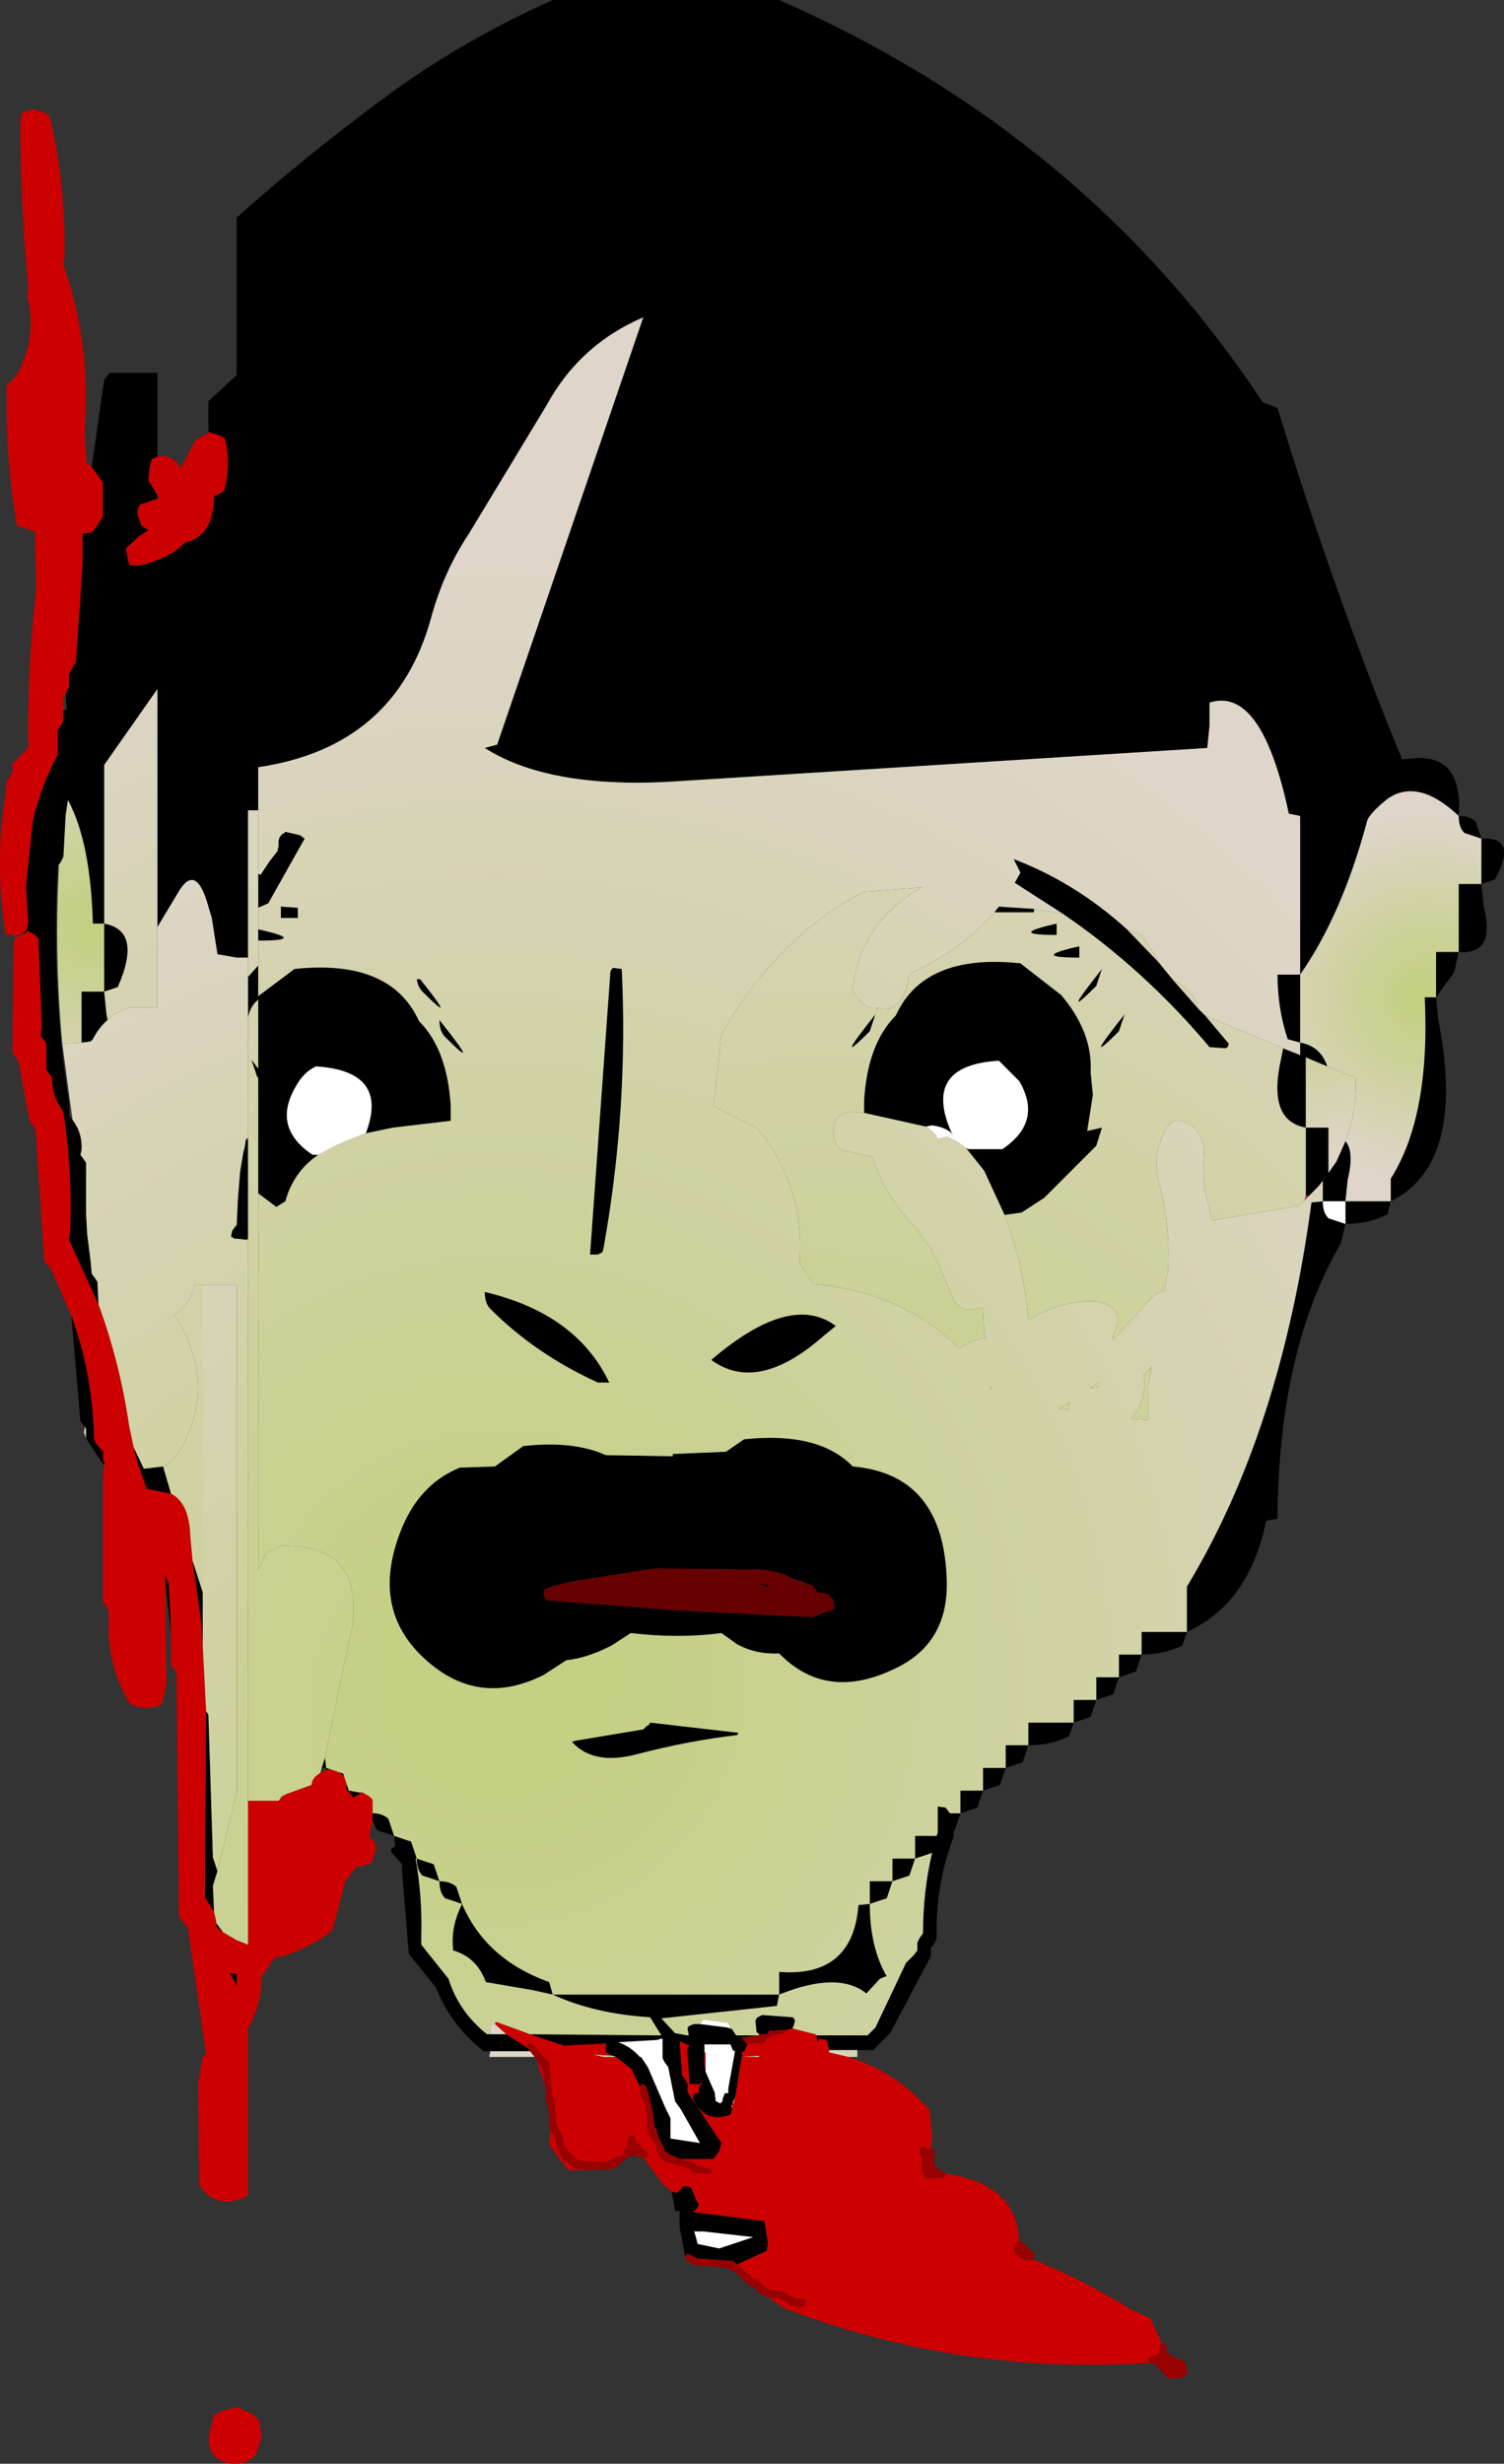
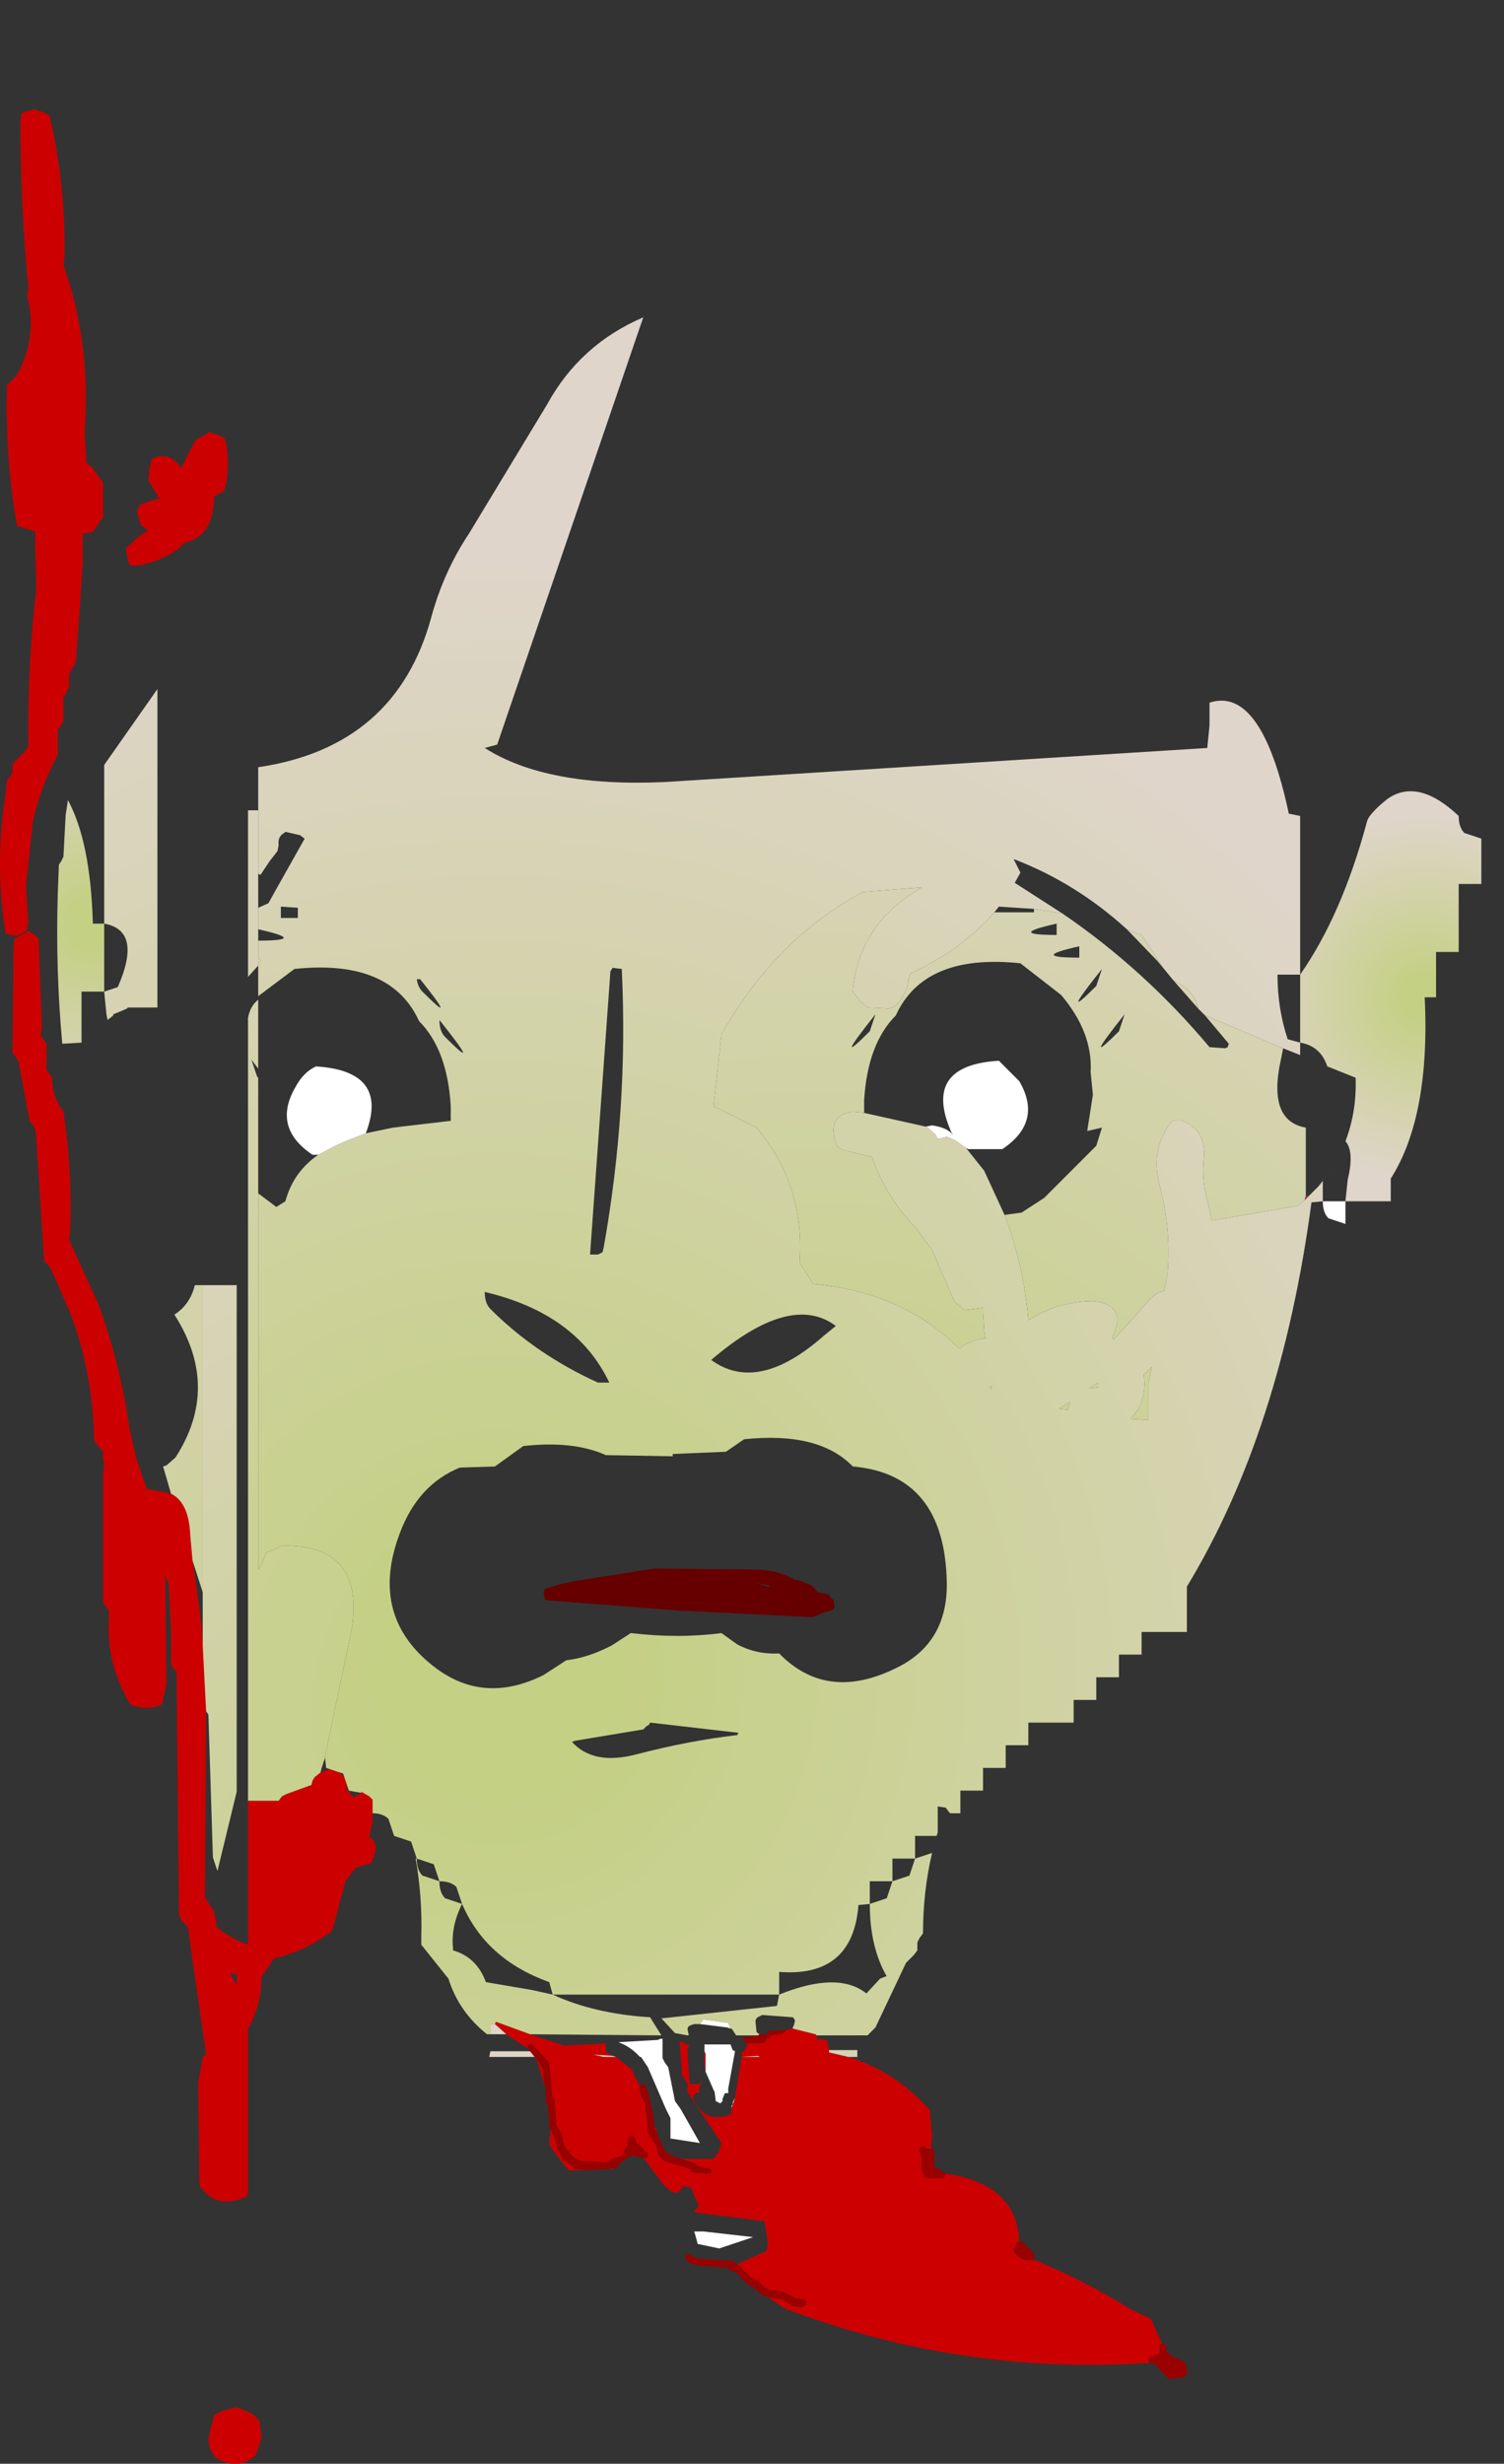
<svg xmlns="http://www.w3.org/2000/svg" height="108.7px" width="66.4px">
  <rect width="100%" height="100%" fill="#333333" stroke="none" />
  <g transform="matrix(1.0, 0.0, 0.0, 1.0, -64.8, -137.05)">
    <path d="M65.85 178.2 L65.5 178.35 65.05 178.25 Q64.55 175.15 65.05 172.05 L65.1 171.5 65.25 171.3 65.35 171.1 65.35 170.95 65.35 170.75 65.9 170.2 66.05 170.0 Q66.0 166.5 66.4 163.0 L66.35 161.0 66.35 160.5 65.55 160.25 Q65.05 157.4 65.1 154.45 L65.1 154.05 65.45 153.7 65.6 153.5 Q66.45 151.85 66.0 150.1 L66.05 149.75 Q65.7 146.15 65.7 142.45 L65.75 142.05 65.95 141.95 66.25 141.9 66.25 141.85 66.85 142.05 67.0 142.2 Q67.7 145.2 67.65 148.35 L67.6 148.75 Q68.8 152.1 68.55 155.9 L68.55 156.45 68.6 157.05 68.6 157.45 68.85 157.65 69.25 158.2 69.35 158.35 69.35 159.5 69.35 159.85 68.95 160.45 68.8 160.55 68.45 160.6 68.45 161.85 68.35 163.5 68.15 166.25 67.85 166.8 67.85 167.0 67.85 167.35 67.75 167.55 67.7 167.7 67.6 167.75 67.6 168.4 67.6 168.5 67.6 168.85 67.5 169.05 67.35 169.25 67.35 170.0 67.35 170.35 Q66.6 171.75 66.25 173.3 L65.95 176.15 66.05 177.7 66.0 178.05 65.85 178.2 M71.75 157.2 Q72.35 157.05 72.8 157.7 L73.25 156.8 73.45 156.45 74.0 156.15 74.0 156.1 74.6 156.3 74.75 156.45 Q74.95 157.3 74.8 158.3 L74.7 158.7 74.55 158.8 74.25 158.95 Q74.25 160.7 72.95 161.0 72.3 161.7 70.95 162.0 L70.55 162.0 70.45 161.8 70.4 161.45 70.35 161.25 70.95 160.7 71.35 160.45 71.05 160.25 70.9 159.85 Q70.8 159.55 71.0 159.3 L71.75 159.05 71.9 159.05 71.8 159.0 71.75 158.9 71.6 158.65 71.35 158.25 71.4 157.7 71.5 157.3 71.75 157.2 M102.25 227.8 Q104.35 228.45 105.85 230.15 L105.95 231.3 105.9 231.85 105.7 231.85 105.65 231.8 105.55 231.75 105.5 231.75 105.4 231.85 105.4 231.95 105.4 232.05 105.45 232.1 105.5 232.2 105.5 232.4 105.5 232.8 105.55 232.9 105.65 233.15 106.4 233.15 106.5 233.1 106.55 233.0 106.55 232.95 Q109.7 233.4 109.8 235.95 L109.7 236.0 109.65 236.05 109.65 236.15 109.55 236.25 109.55 236.35 Q109.85 236.85 110.4 236.75 L110.45 236.75 Q112.65 237.65 114.75 238.95 L115.6 239.35 116.1 240.45 116.05 240.45 116.05 240.5 116.0 240.55 116.0 240.65 116.0 240.85 115.95 240.9 115.9 240.95 115.5 241.05 115.5 241.15 115.55 241.3 Q107.2 241.85 99.45 238.9 L98.85 238.5 98.75 238.4 99.35 238.5 99.8 238.8 99.9 238.8 Q100.3 238.95 100.4 238.6 L100.35 238.55 100.35 238.5 99.9 238.45 Q99.4 238.1 98.85 238.1 L98.6 238.0 98.25 237.65 98.05 237.6 98.0 237.55 97.6 237.2 97.55 237.15 97.5 237.05 97.4 237.0 97.35 236.95 98.65 236.35 98.7 236.0 98.55 235.05 95.4 234.65 95.6 234.45 95.65 234.3 95.55 234.15 95.3 233.55 94.95 233.5 94.95 233.55 94.8 233.7 94.7 233.8 94.45 233.75 94.1 233.45 93.35 232.45 93.2 232.25 93.35 232.25 93.35 232.2 93.4 232.15 93.4 232.05 93.1 231.8 93.05 231.7 93.0 231.65 92.9 231.6 92.85 231.45 92.85 231.4 92.8 231.35 92.8 231.3 92.7 231.25 92.6 231.3 Q92.5 231.35 92.55 231.45 L92.5 231.6 92.5 231.75 92.4 231.85 92.35 231.95 92.35 232.05 92.3 232.1 92.3 232.15 91.95 232.25 91.9 232.25 91.85 232.3 91.55 232.45 90.5 232.4 Q90.25 232.35 90.05 232.15 L89.7 231.7 89.7 231.6 89.65 231.55 89.65 231.35 89.35 230.75 89.35 230.5 89.3 230.05 89.3 229.9 89.3 229.7 89.2 229.6 89.15 229.25 89.05 228.1 89.05 228.05 88.25 227.2 88.15 227.25 88.1 227.25 88.1 227.35 88.15 227.45 87.15 226.8 86.65 226.35 86.7 226.25 88.2 226.8 89.7 227.3 91.6 227.2 91.55 227.25 91.55 227.4 91.55 227.6 91.85 227.75 91.0 227.7 91.45 227.8 92.0 227.8 92.7 228.35 92.85 228.7 93.05 229.1 93.05 229.2 93.05 229.35 93.1 229.45 93.1 229.55 93.3 229.85 93.3 229.95 93.3 230.2 93.35 230.35 93.4 231.1 93.4 231.15 93.8 231.75 93.8 231.85 93.8 231.9 93.85 231.95 Q93.85 232.25 94.15 232.4 L95.3 232.75 95.3 232.85 95.35 232.9 96.15 232.95 96.2 232.9 96.2 232.8 96.15 232.75 95.55 232.6 95.55 232.55 95.5 232.5 94.85 232.3 96.3 232.3 96.55 231.95 96.65 231.6 96.55 231.45 95.15 229.35 95.15 229.15 95.15 229.0 95.05 228.8 94.9 228.6 94.9 228.4 94.8 227.1 95.25 227.3 95.2 227.35 95.15 227.45 95.15 227.6 95.25 229.0 95.7 229.0 95.75 228.9 95.75 228.95 95.8 229.0 95.7 229.05 95.65 229.25 95.7 229.35 95.55 229.4 95.5 229.4 95.45 229.45 95.4 229.55 95.4 229.65 Q95.9 230.75 97.05 230.35 L97.1 230.2 97.1 230.05 97.15 229.9 97.25 229.6 97.3 229.3 97.5 228.05 97.55 227.8 97.55 227.6 97.7 227.5 97.7 227.45 97.75 227.35 97.8 227.25 97.75 227.2 98.45 227.2 98.55 227.15 98.6 227.1 98.65 227.0 98.7 226.95 98.8 226.95 98.8 226.9 98.85 226.9 98.85 226.85 99.2 226.8 99.3 226.8 99.55 226.6 99.75 226.55 99.8 226.55 100.2 226.65 100.8 226.8 100.85 226.85 100.9 227.15 100.95 227.0 101.3 227.05 101.4 227.45 101.4 227.5 101.4 227.6 102.25 227.8 M91.95 232.7 L91.85 232.75 91.55 232.75 91.95 232.7 M90.65 232.8 L89.9 232.8 89.2 231.9 89.05 231.65 89.1 231.0 89.3 231.35 89.3 231.45 89.35 231.5 89.35 231.6 89.35 231.65 89.4 231.75 89.4 231.85 89.45 231.95 89.7 232.4 89.8 232.4 89.9 232.5 90.0 232.55 90.2 232.75 90.35 232.75 90.65 232.8 M88.9 229.2 L88.65 228.45 88.5 227.9 88.75 228.3 88.8 228.45 88.8 228.7 88.85 229.05 88.9 229.2 M81.25 217.4 L81.1 218.1 81.25 218.2 Q81.5 218.55 81.3 218.95 L81.2 219.25 80.5 219.45 80.05 220.05 79.55 221.95 79.45 222.25 Q78.25 223.15 76.9 223.45 L76.5 224.05 76.35 224.25 Q76.35 225.5 75.75 226.55 L75.75 233.85 75.7 233.95 Q74.35 234.6 73.6 233.45 L73.55 228.95 73.75 227.8 73.9 227.7 73.15 222.5 73.1 222.1 72.8 221.75 72.7 221.55 72.6 211.6 72.6 210.85 72.5 210.7 72.35 210.5 72.35 209.1 72.25 206.95 72.1 206.55 72.1 206.8 72.1 206.95 72.1 207.0 72.15 211.35 71.95 212.25 Q71.25 212.55 70.55 212.25 69.5 210.5 69.6 208.5 L69.6 208.1 69.5 207.95 69.35 207.75 69.35 202.1 69.4 201.7 69.4 201.55 69.35 201.5 69.35 201.3 69.35 201.1 69.05 200.75 68.95 200.55 Q68.9 197.7 67.95 195.1 L67.15 193.25 67.05 193.05 66.95 192.9 66.75 192.7 66.4 187.25 66.35 186.85 66.25 186.7 66.1 186.5 65.65 184.05 65.6 183.85 65.5 183.7 65.35 183.5 65.4 178.8 65.45 178.45 65.85 178.25 66.0 178.15 66.0 178.1 66.35 178.3 66.5 178.45 66.65 182.35 66.6 182.75 66.75 182.95 66.85 183.1 66.85 183.85 66.85 184.25 67.0 184.45 67.1 184.6 Q67.1 185.35 67.5 185.95 L67.6 186.1 Q68.0 188.7 67.9 191.35 L67.85 191.75 69.15 194.6 Q70.1 197.2 70.5 199.95 L70.7 200.9 70.85 201.5 71.25 202.65 71.25 202.7 71.25 202.75 71.3 202.75 71.35 202.75 72.35 202.95 Q73.15 203.35 73.2 204.8 L73.3 205.9 73.45 206.9 73.7 208.75 73.75 209.65 73.9 212.55 73.85 220.75 74.25 221.4 74.35 221.85 74.35 221.9 74.35 222.05 74.65 222.3 75.25 222.65 75.75 222.85 75.75 216.5 77.1 216.5 77.25 216.3 77.45 216.2 78.55 215.8 78.6 215.6 78.7 215.45 78.95 215.25 79.2 215.15 Q79.6 215.0 80.0 215.45 L80.1 215.65 80.1 216.0 80.15 216.05 80.2 216.1 80.4 216.35 80.75 216.15 80.75 216.1 81.1 216.3 81.25 216.45 81.25 217.05 81.25 217.4 M97.55 227.8 L98.35 227.8 98.25 227.75 97.55 227.8 M95.9 227.55 L95.95 227.65 95.95 228.45 Q95.85 228.0 95.9 227.55 M93.8 231.1 L93.7 230.95 93.7 230.9 93.8 231.0 93.8 231.1 M75.25 224.15 L74.95 224.1 75.25 224.65 75.25 224.15 M76.35 244.6 L76.1 245.35 Q75.35 246.1 74.35 245.5 73.9 245.0 74.05 244.4 L74.25 243.6 74.65 243.4 75.25 243.25 75.95 243.55 76.25 243.85 76.35 244.6" fill="#cc0000" fill-rule="evenodd" stroke="none" />
-     <path d="M68.85 157.65 L69.4 153.8 69.65 153.5 71.75 153.5 71.75 157.2 71.5 157.3 71.4 157.7 71.35 158.25 71.6 158.65 71.75 158.9 71.75 159.05 71.0 159.3 Q70.8 159.55 70.9 159.85 L71.05 160.25 71.35 160.45 70.95 160.7 70.35 161.25 70.4 161.45 70.45 161.8 70.55 162.0 70.95 162.0 Q72.3 161.7 72.95 161.0 74.25 160.7 74.25 158.95 L74.55 158.8 74.7 158.7 74.8 158.3 Q74.95 157.3 74.75 156.45 L74.6 156.3 74.0 156.1 74.0 154.75 75.25 153.6 75.25 146.65 Q78.55 143.7 82.2 141.05 85.4 138.75 89.2 137.05 L98.2 137.05 99.2 137.05 Q112.75 143.0 120.55 154.8 L121.2 155.05 Q123.4 162.25 126.05 168.95 L126.7 170.55 127.25 170.5 Q129.4 170.35 129.2 173.05 129.7 173.05 129.95 173.3 L130.2 174.05 Q131.85 173.95 130.8 175.85 L130.2 176.05 130.3 177.0 Q130.85 179.2 129.2 179.05 L129.0 179.95 128.2 181.05 128.3 182.05 Q129.55 188.4 126.2 190.05 L126.05 190.65 126.0 190.65 Q125.2 191.05 124.2 191.05 L124.0 191.9 Q121.25 196.6 121.2 204.05 L120.7 204.15 Q119.95 207.8 117.2 209.05 L117.0 209.65 Q116.2 210.05 115.2 210.05 L114.95 210.8 114.2 211.05 113.95 211.8 113.2 212.05 112.95 212.8 112.2 213.05 112.0 213.65 Q111.2 214.05 110.2 214.05 L109.95 214.8 109.2 215.05 108.95 215.8 108.2 216.05 107.95 216.8 107.2 217.05 106.95 217.8 106.9 217.85 106.9 218.1 Q106.15 220.05 106.15 222.25 L106.15 222.6 106.05 222.8 105.9 223.0 105.9 223.15 105.9 223.35 104.1 226.75 103.35 227.5 102.65 227.5 101.4 227.5 101.4 227.45 101.3 227.05 100.95 227.0 100.9 227.15 100.85 226.85 102.7 226.85 103.1 226.85 103.3 226.65 103.45 226.5 104.8 223.65 105.15 223.3 105.3 223.1 105.3 222.9 105.3 222.75 105.4 222.55 105.55 222.35 Q105.55 220.5 105.95 218.8 L105.2 219.05 104.95 219.8 104.2 220.05 103.95 220.8 103.2 221.05 Q103.2 222.95 103.95 224.25 L103.9 224.25 103.65 224.35 103.05 225.0 Q101.8 224.0 99.2 225.05 L99.1 225.55 94.0 226.1 94.6 226.75 95.15 226.85 95.2 226.85 95.2 226.8 95.15 226.55 95.2 226.45 95.3 226.4 95.45 226.35 95.7 226.35 96.9 226.5 97.05 226.55 97.1 226.55 97.3 226.85 97.35 226.85 98.3 226.85 97.55 226.95 97.75 227.2 97.8 227.25 97.75 227.35 97.7 227.45 97.7 227.5 97.55 227.6 97.55 227.8 97.5 228.05 97.3 229.3 97.25 229.6 97.15 229.8 97.15 229.9 97.1 229.95 97.1 230.0 97.1 230.05 97.1 230.2 97.05 230.35 Q95.9 230.75 95.4 229.65 L95.4 229.55 95.45 229.45 95.5 229.4 95.55 229.4 95.7 229.35 95.65 229.25 95.7 229.05 95.8 229.0 95.75 228.95 95.75 228.9 95.7 229.0 95.25 229.0 95.15 227.6 95.15 227.45 95.2 227.35 95.25 227.3 94.8 227.1 94.9 228.4 94.9 228.6 95.05 228.8 95.15 229.0 95.15 229.15 95.15 229.35 96.55 231.45 96.65 231.6 96.55 231.95 96.3 232.3 94.85 232.3 94.35 232.1 94.3 232.05 94.15 231.95 94.15 231.9 93.9 231.4 93.8 231.1 93.8 231.0 93.7 230.9 93.7 230.85 93.65 230.5 93.65 230.4 93.4 229.3 93.35 229.2 93.35 229.15 93.3 229.1 93.3 229.05 93.2 229.0 93.1 229.0 93.1 229.05 93.05 229.1 92.85 228.7 92.7 228.35 92.0 227.8 91.85 227.75 91.55 227.6 91.55 227.4 91.55 227.25 91.6 227.2 89.7 227.3 88.2 226.8 94.0 226.85 93.5 226.05 Q91.05 225.9 89.2 225.05 L88.3 224.85 86.25 224.5 Q85.85 223.4 84.8 223.1 L84.8 223.0 Q84.7 222.05 85.2 221.05 L84.45 220.8 Q84.2 220.55 84.2 220.05 L83.45 219.8 Q83.2 219.55 83.2 219.05 L83.15 219.05 Q83.45 220.75 83.4 222.5 L83.4 222.85 84.6 224.35 Q85.05 225.8 86.3 226.8 L86.45 226.8 87.15 226.8 88.15 227.45 88.15 227.5 88.2 227.55 86.45 227.55 86.15 227.55 Q84.7 226.4 84.05 224.75 L82.85 223.25 82.55 219.65 82.55 219.3 82.1 218.8 82.05 218.65 82.25 218.5 82.2 218.05 81.45 217.8 81.25 217.4 81.25 217.05 Q81.7 217.05 81.95 217.3 L82.2 218.05 82.95 218.3 83.2 219.05 83.95 219.3 84.2 220.05 Q84.7 220.05 84.95 220.3 L85.2 221.05 Q86.25 223.5 89.05 224.5 L89.2 225.05 98.2 225.05 99.2 225.05 99.2 224.05 Q102.45 224.3 102.7 221.1 L103.2 221.05 103.2 220.05 104.2 220.05 104.2 219.05 105.2 219.05 105.2 218.05 106.15 218.05 106.2 217.9 106.2 217.3 106.2 216.95 106.2 216.75 106.55 216.8 106.7 217.0 106.75 217.05 107.2 217.05 107.2 216.05 108.2 216.05 108.2 215.05 109.2 215.05 109.2 214.05 110.2 214.05 110.2 213.05 111.2 213.05 112.2 213.05 112.2 212.05 113.2 212.05 113.2 211.05 114.2 211.05 114.2 210.05 115.2 210.05 115.2 209.05 116.2 209.05 117.2 209.05 117.2 208.05 117.2 207.05 Q121.35 200.2 122.7 190.1 L123.2 190.05 123.2 189.15 123.8 188.3 124.2 187.4 Q124.6 187.85 124.3 189.1 L124.2 190.05 125.2 190.05 126.05 190.05 126.2 190.05 126.2 189.05 Q127.95 186.3 127.7 181.05 L128.2 181.05 128.2 180.05 128.2 179.05 129.2 179.05 129.2 178.05 129.2 176.05 130.2 176.05 130.2 175.05 130.2 174.05 129.45 173.8 Q129.2 173.55 129.2 173.05 127.4 171.35 126.05 172.3 L125.75 172.55 Q125.2 173.05 125.15 173.3 124.05 177.4 122.2 180.05 L122.2 182.05 122.2 183.05 Q123.1 183.2 123.4 184.1 L122.45 183.7 122.45 185.8 122.45 186.8 Q120.75 186.5 121.35 183.8 L121.45 183.3 122.2 183.6 122.2 183.05 121.65 182.9 Q121.2 181.55 121.2 180.05 L122.2 180.05 122.2 179.05 122.2 173.05 121.7 172.95 Q120.5 167.3 118.2 168.05 L118.2 169.05 118.1 170.05 94.2 171.55 Q88.95 171.8 86.2 170.05 L86.75 169.9 93.2 151.05 Q90.4 152.25 88.95 154.9 L85.5 160.6 Q84.4 162.25 83.85 164.25 82.3 170.0 76.2 170.9 L76.2 172.8 75.9 172.8 75.75 172.8 75.75 179.3 75.4 179.3 75.25 179.3 74.4 179.15 74.15 177.55 74.0 177.05 Q73.45 175.05 72.65 176.45 L71.75 177.95 71.75 167.45 69.4 170.8 69.4 176.8 69.4 177.8 Q71.1 178.1 70.0 180.6 L69.4 180.8 69.45 181.3 69.5 181.8 69.55 182.05 Q69.15 182.4 68.9 182.9 L68.8 183.0 68.4 183.05 68.4 181.7 68.4 180.8 69.4 180.8 69.4 179.8 69.4 177.8 68.9 177.8 Q68.8 174.2 67.8 172.35 L67.7 173.0 67.6 174.85 67.5 175.05 67.4 175.2 67.35 175.25 Q67.05 180.65 67.85 185.75 L67.85 186.3 68.0 186.45 Q68.45 187.05 68.4 187.8 L68.35 188.0 68.5 188.2 68.6 188.35 68.6 190.6 68.65 191.5 68.8 192.7 68.85 193.25 69.0 193.45 69.1 193.6 69.15 194.6 67.85 191.75 67.9 191.35 Q68.0 188.7 67.6 186.1 L67.5 185.95 Q67.1 185.35 67.1 184.6 L67.0 184.45 66.85 184.25 66.85 183.85 66.85 183.1 66.75 182.95 66.6 182.75 66.65 182.35 66.5 178.45 66.35 178.3 66.0 178.1 66.0 178.15 65.85 178.25 65.85 178.2 66.0 178.05 66.05 177.7 65.95 176.15 66.25 173.3 Q66.6 171.75 67.35 170.35 L67.35 170.0 67.35 169.25 67.5 169.05 67.6 168.85 67.6 168.5 67.6 168.4 67.75 168.35 67.7 167.7 67.75 167.55 67.85 167.35 67.85 167.0 67.85 166.8 68.15 166.25 68.35 163.5 68.45 161.85 68.45 160.6 68.8 160.55 68.95 160.45 69.35 159.85 69.35 159.5 69.35 158.35 69.25 158.2 68.85 157.65 M95.05 236.6 L94.8 235.3 94.8 234.9 94.8 234.75 94.8 234.6 94.6 234.6 94.6 234.55 94.55 234.25 94.5 234.0 94.45 233.75 94.7 233.8 94.8 233.7 94.95 233.55 94.95 233.5 95.3 233.55 95.55 234.15 95.65 234.3 95.6 234.45 95.4 234.65 98.55 235.05 98.7 236.0 98.65 236.35 97.35 236.95 97.15 236.8 95.65 236.7 95.6 236.7 95.2 236.5 95.1 236.5 95.1 236.55 95.05 236.6 M72.35 209.1 L72.1 206.8 72.1 206.55 72.25 206.95 72.35 209.1 M69.4 201.7 L69.05 201.2 68.6 200.5 68.6 200.3 68.6 200.1 68.55 200.0 68.5 199.95 68.35 199.75 67.95 195.1 Q68.9 197.7 68.95 200.55 L69.05 200.75 69.35 201.1 69.35 201.3 69.35 201.5 69.4 201.55 69.4 201.7 M76.2 175.6 L76.3 175.65 76.7 175.05 77.05 174.6 77.1 174.35 Q77.05 173.95 77.35 173.8 L77.4 173.75 78.05 173.9 78.25 174.05 76.9 176.45 76.65 176.9 76.2 177.1 76.2 175.6 M76.2 178.05 Q78.45 178.55 76.2 178.55 L76.2 178.05 M76.2 179.65 L76.2 181.0 77.8 179.8 Q82.05 179.35 83.3 182.1 84.55 183.35 84.7 185.85 L84.7 186.5 82.15 186.8 80.95 187.05 Q82.0 184.3 78.75 184.1 78.2 184.35 77.85 185.0 76.8 186.8 78.6 188.0 L78.85 188.0 Q77.75 188.75 77.4 190.05 L77.0 190.3 76.8 190.15 76.2 189.7 76.2 184.6 76.15 184.55 75.9 183.8 76.2 184.2 76.2 181.15 76.15 181.2 Q75.85 181.45 75.75 181.95 L75.75 180.15 76.2 179.65 M79.15 214.6 L79.2 215.05 79.95 215.3 80.2 216.05 80.75 216.15 80.4 216.35 80.2 216.1 80.2 216.05 80.15 216.05 80.1 216.0 80.1 215.65 80.0 215.45 Q79.6 215.0 79.2 215.15 L79.2 215.05 79.0 215.05 79.15 214.6 M123.0 189.4 L122.6 189.8 122.45 189.8 122.45 188.8 122.45 186.8 123.45 186.8 123.45 188.8 123.0 189.4 M109.15 190.65 L108.25 188.7 107.45 187.7 107.55 187.75 109.05 187.75 Q110.85 186.55 109.8 184.75 L108.9 183.85 Q105.5 184.05 106.8 187.0 L106.9 187.15 Q106.65 186.8 105.95 186.7 L105.7 186.75 105.65 186.75 102.95 186.15 102.95 185.6 Q103.1 183.1 104.35 181.85 105.6 179.1 109.85 179.55 L111.65 180.95 Q113.05 182.6 112.95 184.35 L113.05 185.35 112.8 186.95 113.45 186.8 113.2 187.6 110.9 189.9 109.9 190.55 109.15 190.65 M108.7 177.3 L108.9 177.05 110.45 177.15 110.45 177.3 108.7 177.3 M111.7 177.35 L109.6 176.0 109.85 175.55 109.55 174.95 Q112.3 176.0 114.55 178.05 L115.9 179.45 116.15 179.75 116.6 180.3 117.7 181.55 118.0 181.85 119.05 183.1 119.0 183.25 118.9 183.3 118.2 183.25 Q115.3 179.8 111.7 177.35 M124.2 190.05 L123.2 190.05 Q123.2 190.55 123.45 190.8 L124.2 191.05 124.2 190.05 M70.7 200.9 L71.15 201.85 72.0 201.75 72.35 202.95 71.35 202.75 71.3 202.45 71.3 202.75 71.25 202.75 71.25 202.7 71.25 202.65 70.85 201.5 70.7 200.9 M74.4 219.6 L74.2 220.25 74.25 221.4 73.85 220.75 73.9 212.55 74.0 212.7 74.2 219.0 74.4 219.6 M74.35 221.9 L74.65 222.3 74.35 222.05 74.35 221.9 M75.75 191.7 L75.7 191.75 75.25 191.7 75.2 191.7 75.15 191.7 75.0 191.6 75.05 191.35 75.2 191.15 75.25 191.1 75.3 190.0 75.4 188.75 75.55 187.85 75.6 187.7 75.65 187.35 75.75 187.25 75.75 191.7 M84.2 182.05 Q86.15 184.5 84.45 182.8 84.2 182.55 84.2 182.05 M92.25 179.8 Q92.55 185.95 91.45 192.1 L91.4 192.3 91.2 192.4 90.85 192.4 91.75 179.9 91.85 179.75 92.25 179.8 M77.95 177.2 L77.95 177.45 77.95 177.55 77.2 177.55 77.2 177.05 77.95 177.1 77.95 177.2 M83.2 180.25 L83.35 180.25 Q85.1 182.45 83.45 180.8 83.25 180.6 83.2 180.25 M86.2 194.05 Q90.25 195.0 91.7 198.05 L91.2 198.05 Q88.45 196.8 86.45 194.8 86.2 194.55 86.2 194.05 M112.45 178.8 L112.45 179.3 Q110.2 179.3 112.45 178.8 M111.45 178.3 Q109.2 178.3 111.45 177.8 L111.45 178.3 M103.2 182.55 Q101.5 184.25 103.45 181.8 L103.2 182.55 M113.45 179.8 L113.2 180.55 Q111.5 182.25 113.45 179.8 M101.15 196.0 Q98.25 198.55 96.2 197.05 99.7 194.05 101.7 195.55 L101.15 196.0 M114.45 181.8 L114.2 182.55 Q112.5 184.25 114.45 181.8 M104.35 210.65 Q101.3 212.15 99.2 210.0 98.2 210.05 97.35 209.6 L96.65 209.1 Q94.75 209.35 92.65 209.1 L91.8 209.65 91.7 209.7 Q90.7 210.2 89.8 210.3 L88.8 210.95 Q86.2 212.25 84.05 210.65 81.05 208.4 82.45 204.7 83.25 202.55 85.1 201.8 L86.65 201.75 87.9 200.85 Q90.1 200.6 91.55 201.25 L94.5 201.3 94.5 201.2 96.85 201.1 97.65 200.55 Q100.95 200.2 102.45 201.75 106.5 202.1 106.6 206.85 106.65 209.55 104.35 210.65 M101.6 207.65 L101.45 207.5 101.4 207.4 101.2 207.35 100.9 207.3 100.65 207.0 100.0 206.75 99.9 206.75 Q99.2 206.35 98.35 206.3 L93.7 206.25 90.2 206.8 89.5 206.95 88.85 207.15 88.8 207.35 88.85 207.55 88.9 207.65 94.65 208.1 100.7 208.4 101.15 208.2 101.35 208.15 101.6 208.05 101.65 207.95 101.6 207.65 M98.7 207.05 L98.2 206.9 98.8 207.0 98.7 207.05 M97.35 213.6 Q95.2 213.85 92.9 214.45 91.0 214.95 90.05 213.9 L90.2 213.85 93.2 213.35 93.35 213.2 93.45 213.15 93.5 213.05 97.4 213.5 97.35 213.6 M98.35 226.8 L98.25 226.75 98.2 226.7 98.15 226.2 98.2 226.1 98.25 226.05 98.45 225.95 99.8 226.05 99.85 226.1 99.9 226.2 99.85 226.4 99.8 226.5 99.8 226.55 99.75 226.55 99.55 226.6 98.75 226.65 98.7 226.75 98.65 226.8 98.45 226.8 98.35 226.8 M93.85 231.95 L93.8 231.9 93.8 231.85 93.85 231.9 93.85 231.95 M95.95 228.45 L96.3 229.25 96.35 229.35 96.4 229.75 96.6 229.85 96.7 229.75 96.7 229.65 96.8 229.4 96.95 229.4 96.95 229.2 97.25 227.55 97.15 227.5 97.05 227.25 95.9 227.25 95.9 227.55 Q95.85 228.0 95.95 228.45 M93.1 227.8 L93.4 228.25 94.2 230.1 94.4 230.5 94.4 230.85 94.4 231.4 95.7 231.6 94.85 230.1 94.6 229.75 94.4 228.75 94.3 228.25 94.15 228.05 94.05 227.85 94.05 227.5 94.05 227.0 93.95 227.0 93.85 227.05 92.1 227.15 Q92.65 227.35 93.05 227.8 L93.1 227.8 M95.45 235.5 L95.55 235.85 95.6 236.05 96.55 236.25 98.05 235.75 95.85 235.5 95.45 235.5 M73.75 207.3 L73.75 209.65 73.7 208.75 73.45 206.9 73.3 205.9 73.75 207.3 M75.25 224.15 L75.25 224.65 74.95 224.1 75.25 224.15" fill="#000000" fill-rule="evenodd" stroke="none" />
    <path d="M76.2 172.8 L76.2 170.9 Q82.3 170.0 83.85 164.25 84.4 162.25 85.5 160.6 L88.95 154.9 Q90.4 152.25 93.2 151.05 L86.75 169.9 86.2 170.05 Q88.95 171.8 94.2 171.55 L118.1 170.05 118.2 169.05 118.2 168.05 Q120.5 167.3 121.7 172.95 L122.2 173.05 122.2 179.05 122.2 180.05 121.2 180.05 Q121.2 181.55 121.65 182.9 L122.2 183.05 122.2 183.6 121.45 183.3 118.0 181.85 117.7 181.55 Q117.55 180.75 116.6 180.3 L116.15 179.75 115.2 178.3 114.55 178.05 Q112.3 176.0 109.55 174.95 L109.85 175.55 109.6 176.0 111.7 177.35 110.45 177.15 108.9 177.05 108.7 177.3 Q107.4 178.8 105.4 179.8 L105.0 180.0 104.9 180.25 Q104.85 180.95 104.3 181.45 L104.05 181.55 103.1 181.5 102.8 181.25 102.45 180.8 Q102.7 177.8 105.5 176.2 L102.9 176.4 Q99.0 178.5 96.65 182.7 L96.3 185.85 98.2 186.8 Q100.35 189.35 100.1 192.75 L100.7 193.7 Q104.65 194.05 107.15 196.55 107.6 196.2 108.2 196.1 L108.3 196.1 108.25 195.75 108.2 194.95 108.2 194.75 107.4 194.85 106.95 194.5 105.95 192.2 105.25 191.25 Q103.9 189.85 103.3 188.1 L102.05 187.8 Q101.7 187.7 101.65 187.3 101.4 186.2 102.45 186.1 L102.95 186.15 105.65 186.75 105.7 186.75 106.1 187.1 106.2 187.3 106.6 187.2 106.95 187.35 107.1 187.45 107.45 187.7 108.25 188.7 109.15 190.65 Q110.0 192.9 110.2 195.3 111.55 194.45 113.1 194.45 114.55 194.65 113.95 195.95 L113.9 196.05 113.95 196.15 114.2 195.9 115.55 194.4 Q115.8 194.1 116.2 194.0 L116.35 193.2 Q116.5 191.25 116.0 189.35 115.6 187.85 116.4 186.7 116.55 186.45 116.85 186.45 118.05 186.8 117.95 188.15 117.85 189.1 118.1 190.0 L118.3 190.9 122.1 190.25 122.4 190.0 122.6 189.8 123.0 189.4 123.2 189.15 123.2 190.05 122.7 190.1 Q121.35 200.2 117.2 207.05 L117.2 208.05 117.2 209.05 116.2 209.05 115.2 209.05 115.2 210.05 114.2 210.05 114.2 211.05 113.2 211.05 113.2 212.05 112.2 212.05 112.2 213.05 111.2 213.05 110.2 213.05 110.2 214.05 109.2 214.05 109.2 215.05 108.2 215.05 108.2 216.05 107.2 216.05 107.2 217.05 106.75 217.05 106.7 217.0 106.55 216.8 106.2 216.75 106.2 216.95 106.2 217.3 106.2 217.9 106.15 218.05 105.2 218.05 105.2 219.05 104.2 219.05 104.2 220.05 103.2 220.05 103.2 221.05 102.7 221.1 Q102.45 224.3 99.2 224.05 L99.2 225.05 98.2 225.05 89.2 225.05 89.05 224.5 Q86.25 223.5 85.2 221.05 L84.95 220.3 Q84.7 220.05 84.2 220.05 L83.95 219.3 83.2 219.05 82.95 218.3 82.2 218.05 81.95 217.3 Q81.7 217.05 81.25 217.05 L81.25 216.45 81.1 216.3 80.75 216.1 80.75 216.15 80.2 216.05 79.95 215.3 79.2 215.05 79.15 214.6 79.2 214.3 80.35 208.8 Q80.85 205.15 77.2 205.25 L77.15 205.3 76.8 205.45 76.55 205.55 76.35 206.05 76.2 206.3 76.2 189.7 76.8 190.15 77.0 190.3 77.4 190.05 Q77.75 188.75 78.85 188.0 L79.6 187.6 80.05 187.4 80.95 187.05 82.15 186.8 84.7 186.5 84.7 185.85 Q84.55 183.35 83.3 182.1 82.05 179.35 77.8 179.8 L76.2 181.0 76.2 179.65 76.2 179.5 Q76.45 179.45 76.2 179.35 L76.2 178.55 Q78.45 178.55 76.2 178.05 L76.2 177.1 76.65 176.9 76.9 176.45 78.25 174.05 78.05 173.9 77.4 173.75 77.35 173.8 Q77.05 173.95 77.1 174.35 L77.05 174.6 76.7 175.05 76.3 175.65 76.2 175.6 76.2 172.8 M92.25 179.8 L91.85 179.75 91.75 179.9 90.85 192.4 91.2 192.4 91.4 192.3 91.45 192.1 Q92.55 185.95 92.25 179.8 M84.2 182.05 Q84.2 182.55 84.45 182.8 86.15 184.5 84.2 182.05 M77.95 177.2 L77.95 177.1 77.2 177.05 77.2 177.55 77.95 177.55 77.95 177.45 77.95 177.2 M83.2 180.25 Q83.25 180.6 83.45 180.8 85.1 182.45 83.35 180.25 L83.2 180.25 M86.2 194.05 Q86.2 194.55 86.45 194.8 88.45 196.8 91.2 198.05 L91.7 198.05 Q90.25 195.0 86.2 194.05 M101.15 196.0 L101.7 195.55 Q99.7 194.05 96.2 197.05 98.25 198.55 101.15 196.0 M108.5 198.25 L108.55 198.35 108.6 198.2 108.5 198.25 M112.9 198.3 L113.3 198.25 113.3 198.05 113.2 198.1 112.9 198.3 M115.5 198.1 L115.65 197.35 115.3 197.7 Q115.45 198.95 114.7 199.65 L115.5 199.7 115.5 198.1 M111.55 199.2 L111.95 199.25 112.05 198.9 111.55 199.2 M104.35 210.65 Q106.65 209.55 106.6 206.85 106.5 202.1 102.45 201.75 100.95 200.2 97.65 200.55 L96.85 201.1 94.5 201.2 94.5 201.3 91.55 201.25 Q90.1 200.6 87.9 200.85 L86.65 201.75 85.1 201.8 Q83.25 202.55 82.45 204.7 81.05 208.4 84.05 210.65 86.2 212.25 88.8 210.95 L89.8 210.3 Q90.7 210.2 91.7 209.7 L91.8 209.65 92.65 209.1 Q94.75 209.35 96.65 209.1 L97.35 209.6 Q98.2 210.05 99.2 210.0 101.3 212.15 104.35 210.65 M95.7 226.35 L95.45 226.35 95.3 226.4 95.2 226.45 95.15 226.55 95.2 226.8 95.2 226.85 95.15 226.85 94.6 226.75 94.0 226.1 99.1 225.55 99.2 225.05 Q101.8 224.0 103.05 225.0 L103.65 224.35 103.9 224.25 103.95 224.25 Q103.2 222.95 103.2 221.05 L103.95 220.8 104.2 220.05 104.95 219.8 105.2 219.05 105.95 218.8 Q105.55 220.5 105.55 222.35 L105.4 222.55 105.3 222.75 105.3 222.9 105.3 223.1 105.15 223.3 104.8 223.65 103.45 226.5 103.3 226.65 103.1 226.85 102.7 226.85 100.85 226.85 100.8 226.8 100.2 226.65 99.8 226.55 99.8 226.5 99.85 226.4 99.9 226.2 99.85 226.1 99.8 226.05 98.45 225.95 98.25 226.05 98.2 226.1 98.15 226.2 98.2 226.7 98.25 226.75 98.35 226.8 98.3 226.8 98.3 226.85 97.35 226.85 97.3 226.85 97.1 226.55 97.05 226.55 96.95 226.3 95.85 226.15 95.7 226.35 M97.35 213.6 L97.4 213.5 93.5 213.05 93.45 213.15 93.35 213.2 93.2 213.35 90.2 213.85 90.05 213.9 Q91.0 214.95 92.9 214.45 95.2 213.85 97.35 213.6 M88.2 226.8 L86.7 226.25 86.65 226.35 86.45 226.35 86.45 226.8 86.3 226.8 Q85.05 225.8 84.6 224.35 L83.4 222.85 83.4 222.5 Q83.45 220.75 83.15 219.05 L83.2 219.05 Q83.2 219.55 83.45 219.8 L84.2 220.05 Q84.2 220.55 84.45 220.8 L85.2 221.05 Q84.7 222.05 84.8 223.0 L84.8 223.1 Q85.85 223.4 86.25 224.5 L88.3 224.85 89.2 225.05 Q91.05 225.9 93.5 226.05 L94.0 226.85 88.2 226.8" fill="url(#gradient0)" fill-rule="evenodd" stroke="none" />
    <path d="M76.2 172.8 L76.2 175.6 76.2 177.1 76.2 178.05 76.2 178.55 76.2 179.35 Q76.45 179.45 76.2 179.5 L76.2 179.65 75.75 180.15 75.75 179.3 75.75 172.8 75.9 172.8 76.2 172.8 M76.2 189.7 L76.2 206.3 76.35 206.05 76.55 205.55 76.8 205.45 77.15 205.3 77.2 205.25 Q80.85 205.15 80.35 208.8 L79.2 214.3 79.15 214.6 79.0 215.05 78.95 215.25 78.7 215.45 78.6 215.6 78.55 215.8 77.45 216.2 77.25 216.3 77.1 216.5 75.75 216.5 75.75 191.7 75.75 187.25 75.75 181.95 Q75.85 181.45 76.15 181.2 L76.2 181.15 76.2 184.2 75.9 183.8 76.15 184.55 76.2 184.6 76.2 189.7" fill="url(#gradient1)" fill-rule="evenodd" stroke="none" />
    <path d="M67.4 175.2 L67.5 175.05 67.6 174.85 67.7 173.0 67.8 172.35 Q68.8 174.2 68.9 177.8 L69.4 177.8 69.4 179.8 69.4 180.8 68.4 180.8 68.4 181.7 68.4 183.05 67.55 183.1 Q67.25 179.85 67.35 176.5 L67.4 175.2" fill="url(#gradient2)" fill-rule="evenodd" stroke="none" />
    <path d="M69.55 182.05 L69.5 181.8 69.45 181.3 69.4 180.8 70.0 180.6 Q71.1 178.1 69.4 177.8 L69.4 176.8 69.4 170.8 71.75 167.45 71.75 177.95 71.75 181.5 70.45 181.5 70.4 181.55 70.05 181.7 69.8 181.8 69.8 181.85 69.55 182.05" fill="url(#gradient3)" fill-rule="evenodd" stroke="none" />
-     <path d="M68.6 200.5 L68.5 200.25 68.55 200.0 68.6 200.1 68.6 200.3 68.6 200.5 M75.75 179.3 L75.75 180.15 75.75 181.95 75.75 187.25 75.65 187.35 75.6 187.7 75.55 187.85 75.4 188.75 75.3 190.0 75.25 191.1 75.2 191.15 75.05 191.35 75.0 191.6 75.15 191.7 75.2 191.7 75.25 191.7 75.7 191.75 75.75 191.7 75.75 216.5 75.75 222.85 75.25 222.65 74.65 222.3 74.35 221.9 74.35 221.85 74.25 221.4 74.2 220.25 74.4 219.6 75.25 216.1 75.25 193.75 73.75 193.75 73.4 193.75 Q73.2 194.6 72.5 195.05 74.55 198.25 72.55 201.35 L72.15 201.7 72.0 201.75 71.15 201.85 70.7 200.9 70.5 199.95 Q70.1 197.2 69.15 194.6 L69.1 193.6 69.0 193.45 68.85 193.25 68.8 192.7 68.65 191.5 68.6 190.6 68.6 188.35 68.5 188.2 68.35 188.0 68.4 187.8 Q68.45 187.05 68.0 186.45 L67.55 183.1 68.4 183.05 68.8 183.0 68.9 182.9 Q69.15 182.4 69.55 182.05 L69.8 181.85 69.8 181.8 70.05 181.7 70.4 181.55 70.45 181.5 71.75 181.5 71.75 177.95 72.65 176.45 Q73.45 175.05 74.0 177.05 L74.15 177.55 74.4 179.15 75.25 179.3 75.4 179.3 75.75 179.3" fill="url(#gradient4)" fill-rule="evenodd" stroke="none" />
    <path d="M72.0 201.75 L72.15 201.7 72.55 201.35 Q74.55 198.25 72.5 195.05 73.2 194.6 73.4 193.75 L73.75 193.75 73.75 207.3 73.3 205.9 73.2 204.8 Q73.15 203.35 72.35 202.95 L72.0 201.75" fill="url(#gradient5)" fill-rule="evenodd" stroke="none" />
    <path d="M80.95 187.05 L80.05 187.4 79.6 187.6 78.85 188.0 78.6 188.0 Q76.8 186.8 77.85 185.0 78.2 184.35 78.75 184.1 82.0 184.3 80.95 187.05 M107.45 187.7 L107.1 187.45 106.95 187.35 106.6 187.2 106.2 187.3 106.1 187.1 105.7 186.75 105.95 186.7 Q106.65 186.8 106.9 187.15 L106.8 187.0 Q105.5 184.05 108.9 183.85 L109.8 184.75 Q110.85 186.55 109.05 187.75 L107.55 187.75 107.45 187.7 M124.2 190.05 L124.2 191.05 123.45 190.8 Q123.2 190.55 123.2 190.05 L124.2 190.05 M95.7 226.35 L95.85 226.15 96.95 226.3 97.05 226.55 96.9 226.5 95.7 226.35 M97.3 229.3 L97.25 229.6 97.15 229.9 97.1 230.05 97.1 230.0 97.1 229.95 97.15 229.9 97.15 229.8 97.25 229.6 97.3 229.3 M95.9 227.55 L95.9 227.25 97.05 227.25 97.15 227.5 97.25 227.55 96.95 229.2 96.95 229.4 96.8 229.4 96.7 229.65 96.7 229.75 96.6 229.85 96.4 229.75 96.35 229.35 96.3 229.25 95.95 228.45 95.95 227.65 95.9 227.55 M93.05 227.8 Q92.65 227.35 92.1 227.15 L93.85 227.05 93.95 227.0 94.05 227.0 94.05 227.5 94.05 227.85 94.15 228.05 94.3 228.25 94.4 228.75 94.6 229.75 94.85 230.1 95.7 231.6 94.4 231.4 94.4 230.85 94.4 230.5 94.2 230.1 93.4 228.25 93.1 227.8 93.85 227.8 93.05 227.8 M95.45 235.5 L95.85 235.5 98.05 235.75 96.55 236.25 95.6 236.05 95.55 235.85 95.45 235.5" fill="#ffffff" fill-rule="evenodd" stroke="none" />
    <path d="M73.75 193.75 L75.25 193.75 75.25 216.1 74.4 219.6 74.2 219.0 74.0 212.7 73.9 212.55 73.75 209.65 73.75 207.3 73.75 193.75" fill="url(#gradient6)" fill-rule="evenodd" stroke="none" />
    <path d="M123.4 184.1 Q123.1 183.2 122.2 183.05 L122.2 182.05 122.2 180.05 Q124.05 177.4 125.15 173.3 125.2 173.05 125.75 172.55 L126.05 172.3 Q127.4 171.35 129.2 173.05 129.2 173.55 129.45 173.8 L130.2 174.05 130.2 175.05 130.2 176.05 129.2 176.05 129.2 178.05 129.2 179.05 128.2 179.05 128.2 180.05 128.2 181.05 127.7 181.05 Q127.95 186.3 126.2 189.05 L126.2 190.05 126.05 190.05 125.2 190.05 124.2 190.05 124.3 189.1 Q124.6 187.85 124.2 187.4 124.7 186.1 124.65 184.6 L123.4 184.1" fill="url(#gradient7)" fill-rule="evenodd" stroke="none" />
    <path d="M122.4 190.0 L122.1 190.25 118.3 190.9 118.1 190.0 Q117.85 189.1 117.95 188.15 118.05 186.8 116.85 186.45 116.55 186.45 116.4 186.7 115.6 187.85 116.0 189.35 116.5 191.25 116.35 193.2 L116.2 194.0 Q115.8 194.1 115.55 194.4 L114.2 195.9 113.95 196.15 113.9 196.05 113.95 195.95 Q114.55 194.65 113.1 194.45 111.55 194.45 110.2 195.3 110.0 192.9 109.15 190.65 L109.9 190.55 110.9 189.9 113.2 187.6 113.45 186.8 112.8 186.95 113.05 185.35 112.95 184.35 Q113.05 182.6 111.65 180.95 L109.85 179.55 Q105.6 179.1 104.35 181.85 103.1 183.1 102.95 185.6 L102.95 186.15 102.45 186.1 Q101.4 186.2 101.65 187.3 101.7 187.7 102.05 187.8 L103.3 188.1 Q103.9 189.85 105.25 191.25 L105.95 192.2 106.95 194.5 107.4 194.85 108.2 194.75 108.2 194.95 108.25 195.75 108.3 196.1 108.2 196.1 Q107.6 196.2 107.15 196.55 104.65 194.05 100.7 193.7 L100.1 192.75 Q100.35 189.35 98.2 186.8 L96.3 185.85 96.65 182.7 Q99.0 178.5 102.9 176.4 L105.5 176.2 Q102.7 177.8 102.45 180.8 L102.8 181.25 103.1 181.5 104.05 181.55 104.3 181.45 Q104.85 180.95 104.9 180.25 L105.0 180.0 105.4 179.8 Q107.4 178.8 108.7 177.3 L110.45 177.3 110.45 177.15 111.7 177.35 Q115.3 179.8 118.2 183.25 L118.9 183.3 119.0 183.25 119.05 183.1 118.0 181.85 121.45 183.3 121.35 183.8 Q120.75 186.5 122.45 186.8 L122.45 188.8 122.45 189.8 122.4 190.0 M114.55 178.05 L115.2 178.3 116.15 179.75 115.9 179.45 114.55 178.05 M116.6 180.3 Q117.55 180.75 117.7 181.55 L116.6 180.3 M111.45 178.3 L111.45 177.8 Q109.2 178.3 111.45 178.3 M112.45 178.8 Q110.2 179.3 112.45 179.3 L112.45 178.8 M113.45 179.8 Q111.5 182.25 113.2 180.55 L113.45 179.8 M103.2 182.55 L103.45 181.8 Q101.5 184.25 103.2 182.55 M108.5 198.25 L108.6 198.2 108.55 198.35 108.5 198.25 M112.9 198.3 L113.2 198.1 113.3 198.05 113.3 198.25 112.9 198.3 M114.45 181.8 Q112.5 184.25 114.2 182.55 L114.45 181.8 M115.5 198.1 L115.5 199.7 114.7 199.65 Q115.45 198.95 115.3 197.7 L115.65 197.35 115.5 198.1 M111.55 199.2 L112.05 198.9 111.95 199.25 111.55 199.2" fill="url(#gradient8)" fill-rule="evenodd" stroke="none" />
-     <path d="M122.45 186.8 L122.45 185.8 122.45 183.7 123.4 184.1 124.65 184.6 Q124.7 186.1 124.2 187.4 L123.8 188.3 123.45 188.8 123.45 186.8 122.45 186.8" fill="url(#gradient9)" fill-rule="evenodd" stroke="none" />
    <path d="M123.2 189.15 L123.0 189.4 123.45 188.8 123.8 188.3 123.2 189.15 M122.6 189.8 L122.4 190.0 122.45 189.8 122.6 189.8" fill="url(#gradient10)" fill-rule="evenodd" stroke="none" />
    <path d="M98.7 207.05 L98.8 207.0 98.2 206.9 98.7 207.05 M101.6 207.65 L101.65 207.95 101.6 208.05 101.35 208.15 101.15 208.2 100.7 208.4 94.65 208.1 88.9 207.65 88.85 207.55 88.8 207.35 88.85 207.15 89.5 206.95 90.2 206.8 93.7 206.25 98.35 206.3 Q99.2 206.35 99.9 206.75 L100.0 206.75 100.65 207.0 100.9 207.3 101.2 207.35 101.4 207.4 101.45 207.5 101.6 207.65" fill="#660000" fill-rule="evenodd" stroke="none" />
    <path d="M105.9 231.85 L106.0 231.9 106.05 231.9 106.05 231.95 106.05 232.5 106.05 232.65 106.5 232.9 106.55 232.9 106.55 232.95 106.55 233.0 106.5 233.1 106.4 233.15 105.65 233.15 105.55 232.9 105.5 232.8 105.5 232.4 105.5 232.2 105.45 232.1 105.4 232.05 105.4 231.95 105.4 231.85 105.5 231.75 105.55 231.75 105.65 231.8 105.7 231.85 105.9 231.85 M109.8 235.95 Q110.05 235.95 110.1 236.15 L110.3 236.3 110.3 236.35 110.35 236.4 110.4 236.4 110.45 236.45 110.45 236.5 110.45 236.6 110.45 236.75 110.4 236.75 Q109.85 236.85 109.55 236.35 L109.55 236.25 109.65 236.15 109.65 236.05 109.7 236.0 109.8 235.95 M116.1 240.45 L116.15 240.45 116.25 240.5 116.3 240.55 116.3 240.6 116.3 240.75 116.3 240.8 Q116.55 241.05 116.9 241.15 L117.0 241.2 117.1 241.25 117.1 241.3 117.15 241.35 117.15 241.4 Q117.35 241.85 116.95 241.95 L116.4 242.0 116.1 241.7 115.8 241.35 115.55 241.3 115.5 241.15 115.5 241.05 115.9 240.95 115.95 240.9 116.0 240.85 116.0 240.65 116.0 240.55 116.05 240.5 116.05 240.45 116.1 240.45 M98.75 238.4 L98.6 238.35 98.5 238.35 98.05 237.95 97.8 237.85 97.8 237.8 97.55 237.6 97.55 237.55 97.2 237.25 97.15 237.25 96.95 237.15 96.95 237.1 96.9 237.1 95.6 237.0 Q95.3 236.95 95.15 236.8 L95.05 236.65 95.05 236.6 95.1 236.55 95.1 236.5 95.2 236.5 95.6 236.7 95.65 236.7 97.15 236.8 97.35 236.95 97.4 237.0 97.5 237.05 97.55 237.15 97.6 237.2 98.0 237.55 98.05 237.6 98.25 237.65 98.6 238.0 98.85 238.1 Q99.4 238.1 99.9 238.45 L100.35 238.5 100.35 238.55 100.4 238.6 Q100.3 238.95 99.9 238.8 L99.8 238.8 99.35 238.5 98.75 238.4 M93.2 232.25 L92.65 232.15 92.1 232.55 92.1 232.6 92.05 232.65 91.95 232.7 91.55 232.75 90.65 232.8 90.35 232.75 90.2 232.75 90.0 232.55 89.9 232.5 89.8 232.4 89.7 232.4 89.45 231.95 89.4 231.85 89.4 231.75 89.35 231.65 89.35 231.6 89.35 231.5 89.3 231.45 89.3 231.35 89.1 231.0 89.05 230.9 89.05 230.45 89.0 230.2 89.0 230.1 89.0 229.95 88.9 229.85 88.9 229.8 88.9 229.2 88.85 229.05 88.8 228.7 88.8 228.45 88.75 228.3 88.5 227.9 88.4 227.8 88.2 227.55 88.15 227.5 88.15 227.45 88.1 227.35 88.1 227.25 88.15 227.25 88.25 227.2 89.05 228.05 89.05 228.1 89.15 229.25 89.2 229.6 89.3 229.7 89.3 229.9 89.3 230.05 89.35 230.5 89.35 230.75 89.65 231.35 89.65 231.55 89.7 231.6 89.7 231.7 90.05 232.15 Q90.25 232.35 90.5 232.4 L91.55 232.45 91.85 232.3 91.9 232.25 91.95 232.25 92.3 232.15 92.3 232.1 92.35 232.05 92.35 231.95 92.4 231.85 92.5 231.75 92.5 231.6 92.55 231.45 Q92.5 231.35 92.6 231.3 L92.7 231.25 92.8 231.3 92.8 231.35 92.85 231.4 92.85 231.45 92.9 231.6 93.0 231.65 93.05 231.7 93.1 231.8 93.4 232.05 93.4 232.15 93.35 232.2 93.35 232.25 93.2 232.25 M98.3 226.85 L98.3 226.8 98.35 226.8 98.45 226.8 98.65 226.8 98.7 226.75 98.75 226.65 99.55 226.6 99.3 226.8 99.2 226.8 98.85 226.85 98.85 226.9 98.8 226.9 98.8 226.95 98.7 226.95 98.65 227.0 98.6 227.1 98.55 227.15 98.45 227.2 97.75 227.2 97.55 226.95 98.3 226.85 M94.85 232.3 L95.5 232.5 95.55 232.55 95.55 232.6 96.15 232.75 96.2 232.8 96.2 232.9 96.15 232.95 95.35 232.9 95.3 232.85 95.3 232.75 94.15 232.4 Q93.85 232.25 93.85 231.95 L93.85 231.9 93.8 231.85 93.8 231.75 93.4 231.15 93.4 231.1 93.35 230.35 93.3 230.2 93.3 229.95 93.3 229.85 93.1 229.55 93.1 229.45 93.05 229.35 93.05 229.2 93.05 229.1 93.1 229.05 93.1 229.0 93.2 229.0 93.3 229.05 93.3 229.1 93.35 229.15 93.35 229.2 93.4 229.3 93.65 230.4 93.65 230.5 93.7 230.85 93.7 230.9 93.7 230.95 93.8 231.1 93.9 231.4 94.15 231.9 94.15 231.95 94.3 232.05 94.35 232.1 94.85 232.3" fill="#990000" fill-rule="evenodd" stroke="none" />
    <path d="M102.65 227.5 L102.65 227.8 102.25 227.8 101.4 227.6 101.4 227.5 102.65 227.5 M88.4 227.8 L86.4 227.8 86.45 227.55 88.2 227.55 88.4 227.8 M97.55 227.8 L98.25 227.75 98.35 227.8 97.55 227.8 M92.0 227.8 L91.45 227.8 91.0 227.7 91.85 227.75 92.0 227.8 M86.65 226.35 L87.15 226.8 86.45 226.8 86.45 226.35 86.65 226.35 M93.1 227.8 L93.05 227.8 93.85 227.8 93.1 227.8" fill="url(#gradient11)" fill-rule="evenodd" stroke="none" />
  </g>
  <defs>
    <radialGradient cx="0" cy="0" gradientTransform="matrix(0.074, 0.0, 0.0, 0.074, 86.75, 211.05)" gradientUnits="userSpaceOnUse" id="gradient0" r="819.2" spreadMethod="pad">
      <stop offset="0.086" stop-color="#c4d084" />
      <stop offset="0.812" stop-color="#dfd5ca" />
    </radialGradient>
    <radialGradient cx="0" cy="0" gradientTransform="matrix(0.074, 0.0, 0.0, 0.074, 89.45, 212.8)" gradientUnits="userSpaceOnUse" id="gradient1" r="819.2" spreadMethod="pad">
      <stop offset="0.086" stop-color="#c4d084" />
      <stop offset="0.812" stop-color="#dfd5ca" />
    </radialGradient>
    <radialGradient cx="0" cy="0" gradientTransform="matrix(0.013, 0.0, 0.0, 0.013, 68.9, 177.8)" gradientUnits="userSpaceOnUse" id="gradient2" r="819.2" spreadMethod="pad">
      <stop offset="0.086" stop-color="#c4d084" />
      <stop offset="0.812" stop-color="#dfd5ca" />
    </radialGradient>
    <radialGradient cx="0" cy="0" gradientTransform="matrix(0.074, 0.0, 0.0, 0.074, 89.95, 208.8)" gradientUnits="userSpaceOnUse" id="gradient3" r="819.2" spreadMethod="pad">
      <stop offset="0.086" stop-color="#c4d084" />
      <stop offset="0.812" stop-color="#dfd5ca" />
    </radialGradient>
    <radialGradient cx="0" cy="0" gradientTransform="matrix(0.074, 0.0, 0.0, 0.074, 89.95, 219.3)" gradientUnits="userSpaceOnUse" id="gradient4" r="819.2" spreadMethod="pad">
      <stop offset="0.086" stop-color="#c4d084" />
      <stop offset="0.812" stop-color="#dfd5ca" />
    </radialGradient>
    <radialGradient cx="0" cy="0" gradientTransform="matrix(0.074, 0.0, 0.0, 0.074, 91.95, 217.3)" gradientUnits="userSpaceOnUse" id="gradient5" r="819.2" spreadMethod="pad">
      <stop offset="0.086" stop-color="#c4d084" />
      <stop offset="0.812" stop-color="#dfd5ca" />
    </radialGradient>
    <radialGradient cx="0" cy="0" gradientTransform="matrix(0.074, 0.0, 0.0, 0.074, 91.95, 227.8)" gradientUnits="userSpaceOnUse" id="gradient6" r="819.2" spreadMethod="pad">
      <stop offset="0.086" stop-color="#c4d084" />
      <stop offset="0.812" stop-color="#dfd5ca" />
    </radialGradient>
    <radialGradient cx="0" cy="0" gradientTransform="matrix(0.012, 0.0, 0.0, 0.012, 127.7, 181.05)" gradientUnits="userSpaceOnUse" id="gradient7" r="819.2" spreadMethod="pad">
      <stop offset="0.086" stop-color="#c4d084" />
      <stop offset="0.812" stop-color="#dfd5ca" />
    </radialGradient>
    <radialGradient cx="0" cy="0" gradientTransform="matrix(-0.074, 0.0, 0.0, 0.074, 100.9, 210.8)" gradientUnits="userSpaceOnUse" id="gradient8" r="819.2" spreadMethod="pad">
      <stop offset="0.086" stop-color="#c4d084" />
      <stop offset="0.812" stop-color="#dfd5ca" />
    </radialGradient>
    <radialGradient cx="0" cy="0" gradientTransform="matrix(-0.013, 0.0, 0.0, 0.013, 121.95, 179.8)" gradientUnits="userSpaceOnUse" id="gradient9" r="819.2" spreadMethod="pad">
      <stop offset="0.086" stop-color="#c4d084" />
      <stop offset="0.812" stop-color="#dfd5ca" />
    </radialGradient>
    <linearGradient gradientTransform="matrix(-0.336, 0.0, 0.0, 0.244, 93.0, 228.6)" gradientUnits="userSpaceOnUse" id="gradient10" spreadMethod="pad" x1="-819.2" x2="819.2">
      <stop offset="0.0" stop-color="#ff0000" />
      <stop offset="0.141" stop-color="#9e2c8b" />
      <stop offset="0.282" stop-color="#943671" />
      <stop offset="0.482" stop-color="#983266" />
      <stop offset="0.647" stop-color="#5b2430" />
      <stop offset="0.812" stop-color="#752b4d" />
      <stop offset="1.0" stop-color="#940101" />
    </linearGradient>
    <radialGradient cx="0" cy="0" gradientTransform="matrix(0.019, 0.0, 0.0, 0.019, 97.25, 235.05)" gradientUnits="userSpaceOnUse" id="gradient11" r="819.2" spreadMethod="pad">
      <stop offset="0.086" stop-color="#c4d084" />
      <stop offset="0.812" stop-color="#dfd5ca" />
    </radialGradient>
  </defs>
</svg>